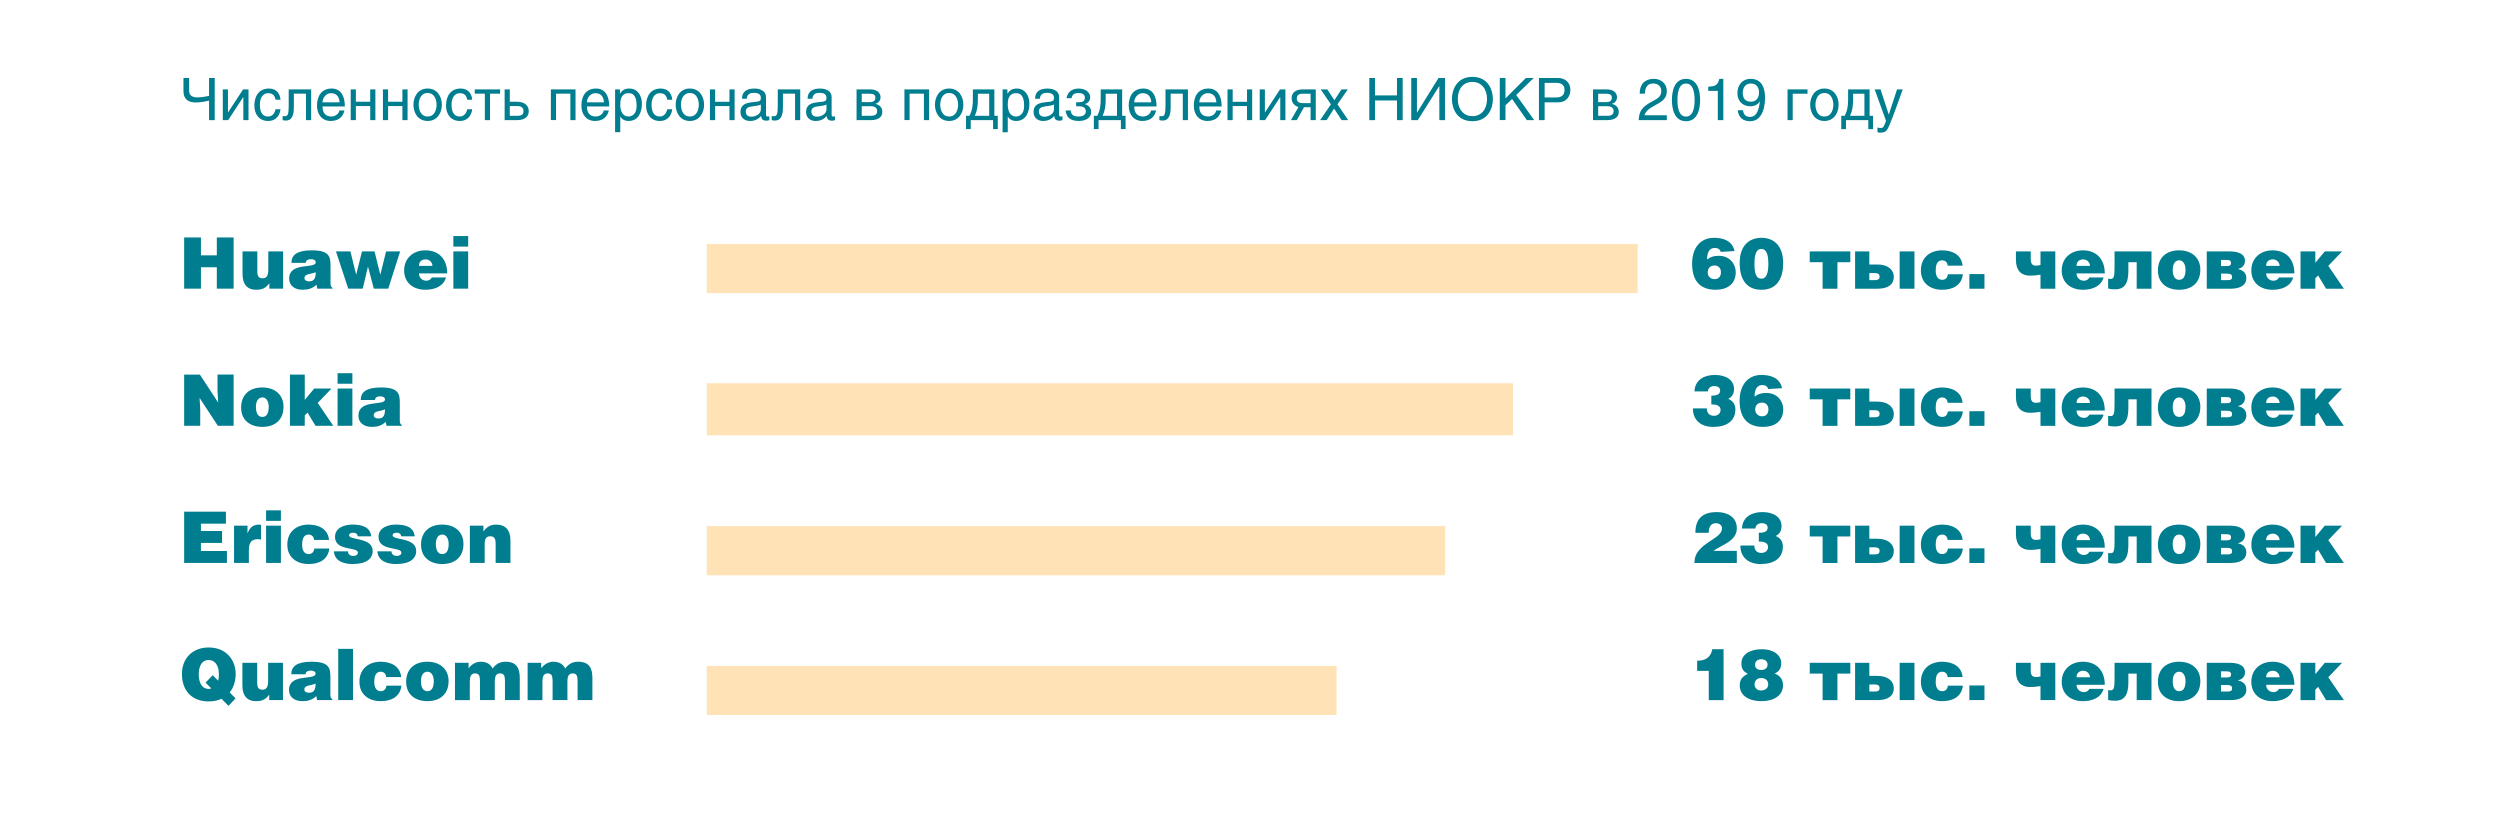
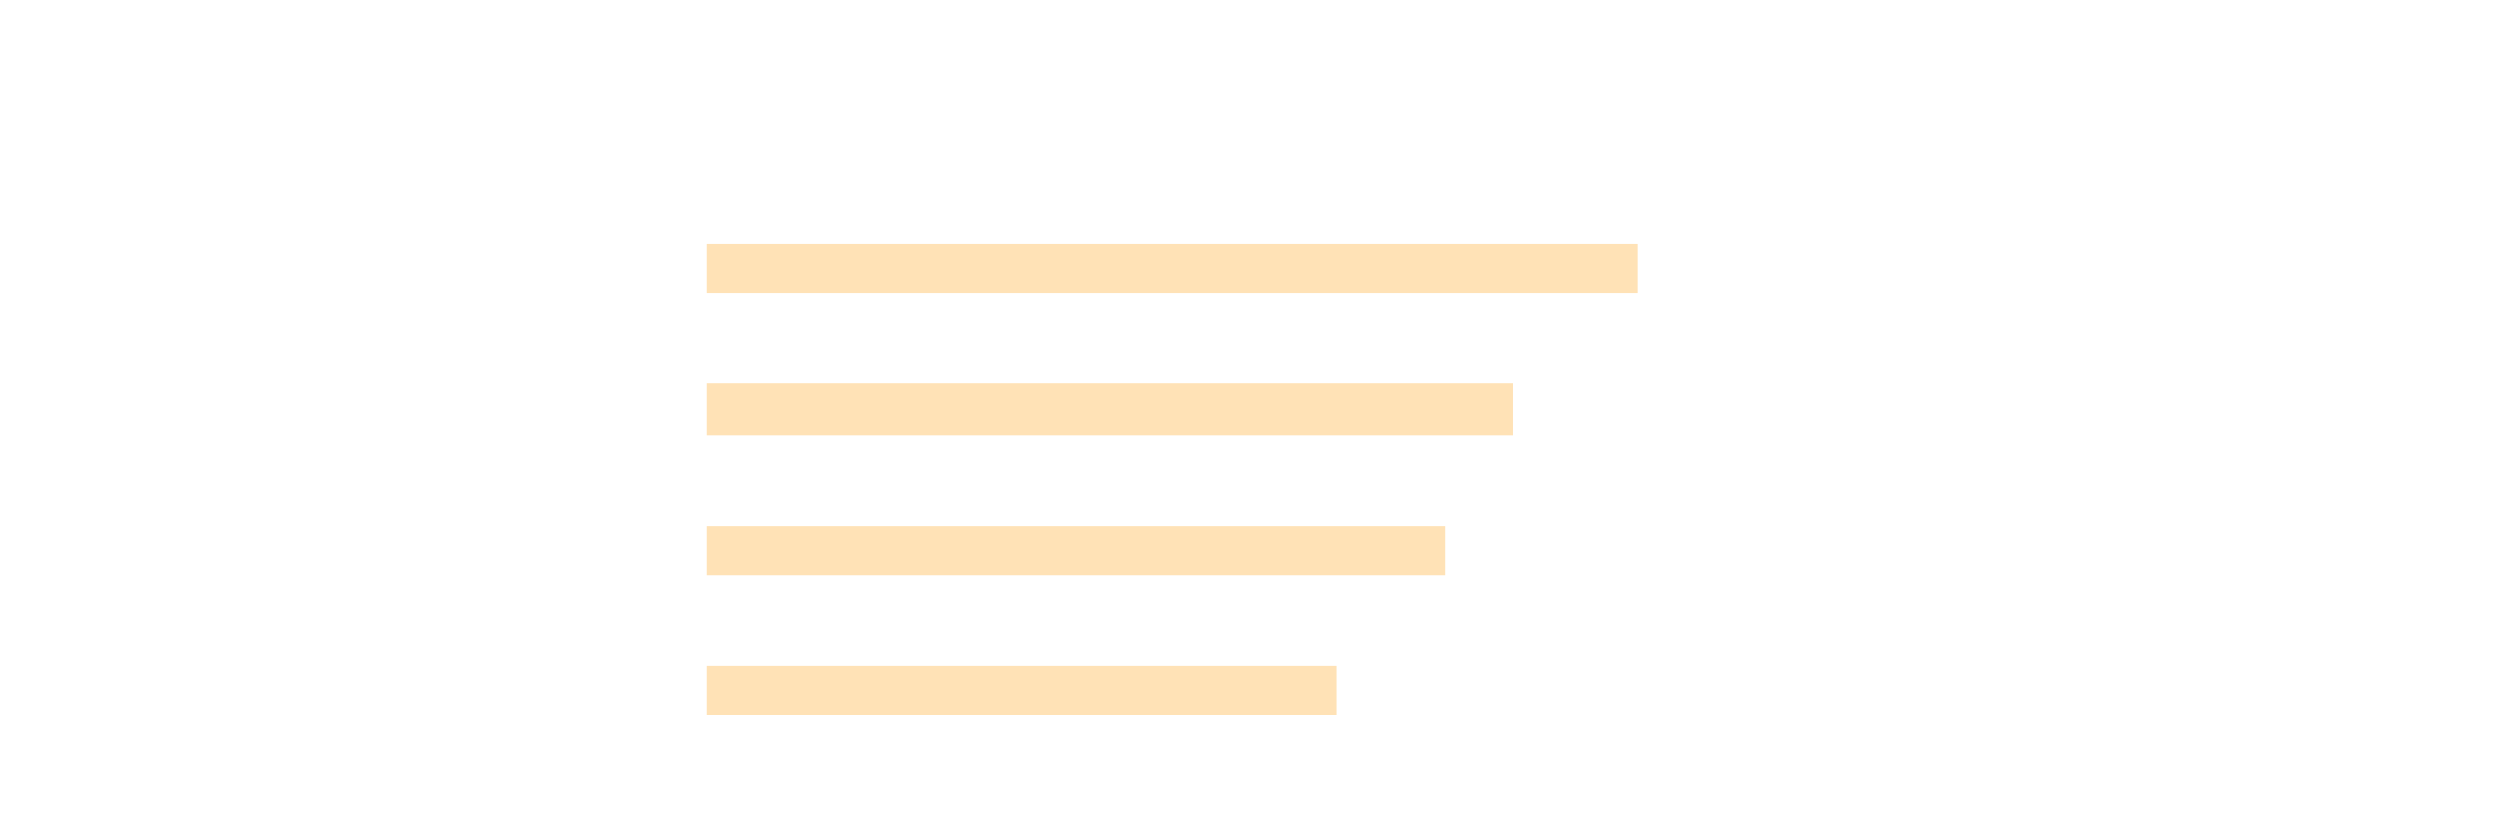
<svg xmlns="http://www.w3.org/2000/svg" viewBox="0 0 948 318">
  <path d="M621 111.136H268V92.5h353v18.636zM548.026 199.5H268v18.636h280.026V199.5zm-41.201 53H268v18.636h238.825V252.5zm66.9-107.197H268v19.777h305.725v-19.777z" fill="#ffe2b6" />
-   <path d="M71.723 29.567v4.929c0 1.87 1.452 2.442 3.125 2.442 1.584 0 3.058-.33 4.422-.572v-6.799h2.156v15.975H79.27v-7.393c-1.364.329-3.168.703-5.083.703-2.398 0-4.621-.924-4.621-4.312v-4.973h2.157zM86.44 42.615h.044l5.699-8.713h2.046v11.64h-1.958v-8.713h-.044l-5.699 8.713h-2.046v-11.64h1.958v8.713zm18.041-4.796c-.242-1.562-1.1-2.486-2.75-2.486-2.42 0-3.19 2.31-3.19 4.378 0 2.003.484 4.467 3.168 4.467 1.32 0 2.442-.968 2.772-2.75h1.892c-.198 1.848-1.32 4.444-4.73 4.444-3.256 0-5.193-2.465-5.193-5.831 0-3.586 1.738-6.469 5.567-6.469 3.059 0 4.203 2.223 4.356 4.247h-1.892zm13.509-3.917v11.64h-1.958V35.53h-4.599v5.303c0 3.521-1.166 4.885-3.015 4.885-.528 0-.946-.088-1.254-.176v-1.519c.154.022.462.044.792.044 1.1 0 1.518-.483 1.518-3.895v-6.271h8.516zm12.627 7.988c-.44 1.804-1.65 3.982-5.237 3.982-3.256 0-5.171-2.465-5.171-5.831 0-3.63 1.716-6.469 5.567-6.469 3.345 0 4.995 2.685 4.995 6.799H122.3c0 2.398 1.122 3.807 3.367 3.807 1.826 0 2.992-1.43 2.992-2.288h1.958zm-1.848-3.081c-.11-1.804-.88-3.476-3.279-3.476-1.782 0-3.19 1.672-3.19 3.476h6.469zm6.181-.22h5.435v-4.687h1.958v11.64h-1.958v-5.325h-5.435v5.325h-1.958v-11.64h1.958v4.687zm12.21 0h5.435v-4.687h1.958v11.64h-1.958v-5.325h-5.435v5.325h-1.958v-11.64h1.958v4.687zm15.004-5.017c3.718 0 5.391 3.146 5.391 6.139s-1.672 6.161-5.391 6.161c-3.719 0-5.391-3.169-5.391-6.161s1.672-6.139 5.391-6.139zm0 10.606c2.794 0 3.388-2.904 3.388-4.467 0-1.562-.594-4.444-3.388-4.444s-3.389 2.883-3.389 4.444c0 1.562.595 4.467 3.389 4.467zm15.004-6.359c-.242-1.562-1.1-2.486-2.75-2.486-2.42 0-3.19 2.31-3.19 4.378 0 2.003.484 4.467 3.168 4.467 1.32 0 2.442-.968 2.772-2.75h1.892c-.198 1.848-1.32 4.444-4.73 4.444-3.256 0-5.193-2.465-5.193-5.831 0-3.586 1.738-6.469 5.567-6.469 3.059 0 4.203 2.223 4.356 4.247h-1.892zm12.474-3.917v1.628h-3.829v10.012h-1.958V35.53h-3.829v-1.628h9.616zm3.673 4.687h2.772c2.971 0 4.423 1.54 4.423 3.587 0 1.804-1.232 3.366-4.378 3.366h-4.775v-11.64h1.958v4.687zm0 5.325h2.794c1.782 0 2.398-.551 2.398-1.849 0-1.21-.814-1.849-2.398-1.849h-2.794v3.698zm24.927-10.012v11.64h-1.958V35.53h-5.435v10.012h-1.958v-11.64h9.351zm12.628 7.988c-.439 1.804-1.649 3.982-5.236 3.982-3.256 0-5.171-2.465-5.171-5.831 0-3.63 1.716-6.469 5.567-6.469 3.344 0 4.995 2.685 4.995 6.799h-8.471c0 2.398 1.122 3.807 3.367 3.807 1.826 0 2.992-1.43 2.992-2.288h1.957zm-1.848-3.081c-.11-1.804-.88-3.476-3.279-3.476-1.782 0-3.19 1.672-3.19 3.476h6.469zm4.223-4.907h1.826v1.65c.638-.946 1.496-1.98 3.521-1.98 3.08 0 4.818 2.509 4.818 5.809 0 2.772-1.101 6.491-5.061 6.491-1.562 0-2.597-.748-3.146-1.694v5.963h-1.958V33.902zm1.958 5.787c0 2.53.99 4.488 3.124 4.488 1.232 0 3.081-.836 3.081-3.938 0-1.914-.198-4.906-3.015-4.906-3.036 0-3.19 2.838-3.19 4.356zm17.82-1.87c-.242-1.562-1.101-2.486-2.75-2.486-2.421 0-3.19 2.31-3.19 4.378 0 2.003.483 4.467 3.168 4.467 1.32 0 2.442-.968 2.772-2.75h1.893c-.198 1.848-1.32 4.444-4.731 4.444-3.256 0-5.192-2.465-5.192-5.831 0-3.586 1.738-6.469 5.567-6.469 3.058 0 4.202 2.223 4.356 4.247h-1.893zm8.579-4.247c3.719 0 5.391 3.146 5.391 6.139s-1.672 6.161-5.391 6.161-5.391-3.169-5.391-6.161 1.672-6.139 5.391-6.139zm0 10.606c2.795 0 3.389-2.904 3.389-4.467 0-1.562-.594-4.444-3.389-4.444-2.794 0-3.389 2.883-3.389 4.444 0 1.562.595 4.467 3.389 4.467zm9.57-5.589h5.435v-4.687h1.958v11.64h-1.958v-5.325h-5.435v5.325h-1.958v-11.64h1.958v4.687zm10.186-1.145c0-2.794 1.914-3.872 4.797-3.872.924 0 4.312.264 4.312 3.257v6.645c0 .484.242.727.638.727.177 0 .418-.044.639-.089v1.431c-.33.088-.616.22-1.057.22-1.738 0-1.98-.901-2.068-1.782-.77.814-1.937 1.893-4.202 1.893-2.135 0-3.631-1.342-3.631-3.366 0-1.387.353-3.433 4.444-3.741 3.059-.241 3.279-.483 3.279-1.694 0-1.275-.858-1.87-2.707-1.87-2.222 0-2.53 1.364-2.64 2.244h-1.804zm7.151 2.158c-.309.241-.793.418-3.213.726-.968.132-2.509.396-2.509 1.87 0 1.276.683 2.047 2.135 2.047 1.826 0 3.587-1.167 3.587-2.729v-1.914zm14.938-5.7v11.64h-1.958V35.53h-4.599v5.303c0 3.521-1.166 4.885-3.015 4.885-.528 0-.946-.088-1.254-.176v-1.519c.154.022.462.044.792.044 1.101 0 1.519-.483 1.519-3.895v-6.271h8.515zm2.793 3.542c0-2.794 1.914-3.872 4.797-3.872.924 0 4.312.264 4.312 3.257v6.645c0 .484.242.727.638.727.177 0 .418-.044.639-.089v1.431c-.33.088-.616.22-1.057.22-1.738 0-1.98-.901-2.068-1.782-.77.814-1.936 1.893-4.202 1.893-2.135 0-3.631-1.342-3.631-3.366 0-1.387.353-3.433 4.444-3.741 3.059-.241 3.279-.483 3.279-1.694 0-1.275-.858-1.87-2.707-1.87-2.222 0-2.53 1.364-2.641 2.244h-1.803zm7.151 2.158c-.309.241-.793.418-3.213.726-.968.132-2.509.396-2.509 1.87 0 1.276.683 2.047 2.135 2.047 1.826 0 3.587-1.167 3.587-2.729v-1.914zm11.416-5.7h5.28c2.574 0 3.807 1.364 3.807 2.971 0 1.386-.946 2.222-1.958 2.508 1.231.286 2.64 1.078 2.64 3.081 0 1.848-1.496 3.08-4.269 3.08h-5.5v-11.64zm1.958 4.819h2.838c1.694 0 2.333-.483 2.333-1.76 0-.925-.572-1.431-2.289-1.431h-2.882v3.191zm0 5.193h3.498c1.519 0 2.354-.507 2.354-1.805 0-1.254-.968-1.849-2.553-1.849h-3.3v3.654zm25.543-10.012v11.64h-1.958V35.53h-5.435v10.012h-1.958v-11.64h9.351zm7.611-.33c3.719 0 5.391 3.146 5.391 6.139s-1.672 6.161-5.391 6.161c-3.718 0-5.391-3.169-5.391-6.161s1.674-6.139 5.391-6.139zm0 10.606c2.795 0 3.389-2.904 3.389-4.467 0-1.562-.594-4.444-3.389-4.444-2.794 0-3.389 2.883-3.389 4.444.001 1.562.595 4.467 3.389 4.467zm17.139-10.276v10.012h1.298v5.038h-1.782v-3.41h-8.472v3.41h-1.782v-5.038h1.299c1.078-2.024 1.298-4.049 1.298-6.228v-3.784h8.141zm-1.959 1.628h-4.29v2.112c0 2.486-.265 4.356-1.166 6.271h5.456V35.53zm5.082-1.628h1.826v1.65c.638-.946 1.496-1.98 3.521-1.98 3.08 0 4.818 2.509 4.818 5.809 0 2.772-1.101 6.491-5.061 6.491-1.562 0-2.597-.748-3.146-1.694v5.963h-1.958V33.902zm1.958 5.787c0 2.53.99 4.488 3.124 4.488 1.232 0 3.081-.836 3.081-3.938 0-1.914-.198-4.906-3.015-4.906-3.036 0-3.19 2.838-3.19 4.356zm10.361-2.245c0-2.794 1.914-3.872 4.797-3.872.924 0 4.312.264 4.312 3.257v6.645c0 .484.242.727.638.727.177 0 .418-.044.639-.089v1.431c-.33.088-.616.22-1.057.22-1.738 0-1.98-.901-2.068-1.782-.77.814-1.937 1.893-4.202 1.893-2.135 0-3.631-1.342-3.631-3.366 0-1.387.353-3.433 4.444-3.741 3.059-.241 3.279-.483 3.279-1.694 0-1.275-.858-1.87-2.707-1.87-2.222 0-2.53 1.364-2.64 2.244H392.5zm7.152 2.158c-.309.241-.793.418-3.213.726-.968.132-2.509.396-2.509 1.87 0 1.276.683 2.047 2.135 2.047 1.826 0 3.587-1.167 3.587-2.729v-1.914zm4.794-2.377c.177-1.496 1.299-3.652 4.555-3.652 2.641 0 4.401 1.475 4.401 3.322 0 1.519-1.057 2.311-2.024 2.574 1.034.353 2.398 1.078 2.398 3.037 0 2.156-2.091 3.366-4.643 3.366-3.851 0-4.819-1.914-5.039-3.982h1.914c.176 1.628 1.013 2.288 3.036 2.288 1.431 0 2.707-.572 2.707-1.937s-1.078-1.936-2.509-1.936h-1.166v-1.541h1.057c1.693 0 2.244-.638 2.244-1.804 0-1.276-1.276-1.694-2.377-1.694-1.65 0-2.42.616-2.684 1.958h-1.87zm21.078-3.323v10.012h1.298v5.038h-1.782v-3.41h-8.472v3.41h-1.782v-5.038h1.299c1.078-2.024 1.298-4.049 1.298-6.228v-3.784h8.141zm-1.959 1.628h-4.29v2.112c0 2.486-.265 4.356-1.166 6.271h5.456V35.53zm14.85 6.36c-.439 1.804-1.649 3.982-5.236 3.982-3.257 0-5.171-2.465-5.171-5.831 0-3.63 1.717-6.469 5.567-6.469 3.344 0 4.994 2.685 4.994 6.799h-8.471c0 2.398 1.122 3.807 3.366 3.807 1.826 0 2.992-1.43 2.992-2.288h1.959zm-1.848-3.081c-.11-1.804-.88-3.476-3.278-3.476-1.782 0-3.19 1.672-3.19 3.476h6.468zm13.904-4.907v11.64h-1.958V35.53h-4.599v5.303c0 3.521-1.166 4.885-3.015 4.885-.528 0-.946-.088-1.254-.176v-1.519c.154.022.462.044.792.044 1.101 0 1.519-.483 1.519-3.895v-6.271h8.515zm12.627 7.988c-.439 1.804-1.649 3.982-5.236 3.982-3.257 0-5.171-2.465-5.171-5.831 0-3.63 1.717-6.469 5.567-6.469 3.344 0 4.994 2.685 4.994 6.799h-8.471c0 2.398 1.122 3.807 3.366 3.807 1.826 0 2.992-1.43 2.992-2.288h1.959zm-1.848-3.081c-.11-1.804-.88-3.476-3.278-3.476-1.782 0-3.19 1.672-3.19 3.476h6.468zm6.182-.22h5.435v-4.687h1.958v11.64h-1.958v-5.325h-5.435v5.325h-1.958v-11.64h1.958v4.687zm12.21 4.026h.044l5.698-8.713h2.047v11.64h-1.958v-8.713h-.044l-5.699 8.713h-2.046v-11.64h1.958v8.713zm19.295 2.927h-1.958v-4.906h-2.486l-2.75 4.906h-2.223l2.883-4.973c-1.079-.22-2.619-1.298-2.619-3.278 0-2.2 1.585-3.389 4.203-3.389h4.95v11.64zm-1.958-10.012h-3.059c-1.43 0-2.178.616-2.178 1.782 0 1.211.748 1.782 2.178 1.782h3.059V35.53zm14.255 10.012h-2.486l-2.882-4.379-2.795 4.379h-2.464l4.07-5.984-3.872-5.655h2.508l2.685 4.093 2.685-4.093h2.398l-3.917 5.655 4.07 5.984zm10.163-9.373h8.34v-6.602h2.156v15.975h-2.156v-7.459h-8.34v7.459h-2.156V29.567h2.156v6.602zm15.906 6.469h.089l8.097-13.07h2.464v15.975h-2.156V32.648h-.044l-8.119 12.894h-2.486V29.567h2.156v13.071zm21.033 3.322c-5.963 0-7.767-4.95-7.767-8.405 0-3.454 1.804-8.405 7.767-8.405s7.768 4.951 7.768 8.405c0 3.455-1.805 8.405-7.768 8.405zm0-14.897c-3.476 0-5.544 2.685-5.544 6.447s2.068 6.535 5.544 6.535c3.477 0 5.545-2.729 5.545-6.491s-2.069-6.491-5.545-6.491zm12.539 6.249l7.745-7.745h2.971l-6.645 6.447 6.82 9.527h-2.794l-5.589-8.009-2.509 2.398v5.61h-2.156V29.567h2.156v7.745zm14.85 8.23h-2.156V29.567h7.195c2.948 0 4.73 1.915 4.73 4.489 0 2.222-1.276 4.752-4.73 4.752h-5.039v6.734zm0-8.581h4.291c1.937 0 3.257-.727 3.257-2.883 0-2.002-1.387-2.662-3.169-2.662h-4.379v5.545zm18.348-3.059h5.28c2.574 0 3.807 1.364 3.807 2.971 0 1.386-.946 2.222-1.958 2.508 1.231.286 2.64 1.078 2.64 3.081 0 1.848-1.496 3.08-4.269 3.08h-5.5v-11.64zm1.958 4.819h2.838c1.694 0 2.333-.483 2.333-1.76 0-.925-.572-1.431-2.289-1.431h-2.882v3.191zm0 5.193h3.498c1.519 0 2.354-.507 2.354-1.805 0-1.254-.968-1.849-2.553-1.849h-3.3v3.654zm15.751-8.405c0-5.083 3.696-5.611 5.391-5.611 2.706 0 4.885 1.761 4.885 4.687 0 2.795-1.672 3.873-5.501 5.941-2.112 1.144-2.882 2.552-2.971 3.168h8.472v1.849h-10.672c.198-3.278 1.078-4.995 5.259-7.151 2.024-1.034 3.323-1.87 3.323-3.895 0-1.254-.793-2.838-3.081-2.838-2.948 0-3.08 2.772-3.146 3.851h-1.959zm17.557 10.451c-4.488 0-5.347-4.797-5.347-8.031s.858-8.031 5.347-8.031c4.489 0 5.347 4.797 5.347 8.031s-.858 8.031-5.347 8.031zm0-14.302c-2.244 0-3.256 2.354-3.256 6.271s1.012 6.271 3.256 6.271 3.257-2.354 3.257-6.271c0-3.916-1.013-6.271-3.257-6.271zm14.146 13.884h-2.09v-11.09h-3.631V32.89c2.53-.177 3.564-.419 4.203-2.993h1.518v15.645zm5.345-10.275c0-2.839 1.716-5.369 5.017-5.369 4.973 0 5.457 4.73 5.457 7.262 0 1.649-.286 8.801-5.655 8.801-3.675 0-4.643-2.685-4.643-4.181h1.958c.11 1.562 1.034 2.553 2.641 2.553 2.135 0 3.257-1.805 3.74-5.854l-.044-.044c-.571 1.211-2.134 1.871-3.564 1.871-2.883 0-4.907-1.937-4.907-5.039zm8.185-.264c0-1.783-.901-3.345-3.146-3.345-1.826 0-3.014 1.43-3.014 3.521 0 2.992 1.848 3.366 3.168 3.366 1.012 0 2.992-.462 2.992-3.542zm18.392-1.101v1.628h-5.61v10.012h-1.958v-11.64h7.568zm6.402-.33c3.719 0 5.391 3.146 5.391 6.139s-1.672 6.161-5.391 6.161c-3.718 0-5.391-3.169-5.391-6.161s1.673-6.139 5.391-6.139zm0 10.606c2.795 0 3.389-2.904 3.389-4.467 0-1.562-.594-4.444-3.389-4.444-2.794 0-3.389 2.883-3.389 4.444 0 1.562.595 4.467 3.389 4.467zm17.138-10.276v10.012h1.298v5.038h-1.782v-3.41h-8.472v3.41h-1.782v-5.038h1.299c1.078-2.024 1.298-4.049 1.298-6.228v-3.784h8.141zm-1.959 1.628h-4.29v2.112c0 2.486-.265 4.356-1.166 6.271h5.456V35.53zm6.116-1.628l3.102 9.483h.044l3.103-9.483h2.156c-1.363 3.807-3.521 10.012-5.126 13.752-.858 2.002-1.364 2.641-3.608 2.641-.286 0-.528-.088-.837-.177v-1.782c.242.089.66.198 1.188.198.99 0 1.122-.286 2.068-2.685l-4.312-11.947h2.222zM76.198 96.812h6.02v-6.775h6.37v19.435h-6.37v-8.125h-6.02v8.125h-6.37V90.036h6.37v6.776zm21.384-1.486v7.64c0 1.943.675 2.563 2.024 2.563 1.62 0 2.132-1.214 2.132-3.4v-6.803h5.615v14.145h-5.209v-2.078c-1.404 1.943-2.78 2.483-5.102 2.483-3.077 0-5.075-1.89-5.075-5.938v-8.611h5.615zm12.934 4.346c0-2.996 2.133-4.75 7.72-4.75 6.694 0 7.099 2.483 7.099 5.857v6.613c0 .81.027 1.215.756 1.809v.27h-5.804l-.27-1.512c-1.592 1.484-3.212 1.917-5.317 1.917-2.672 0-5.048-1.323-5.048-4.266 0-6.424 10.068-3.509 10.068-6.154 0-1.025-1.242-1.16-1.835-1.16-.783 0-1.835.162-1.97 1.376h-5.399zm4.94 5.831c0 .701.675 1.188 1.781 1.188 1.971 0 2.483-1.322 2.483-3.482-1.835.891-4.264.458-4.264 2.294zm17.415-10.177l2.159 8.746h.054l2.187-8.746h4.75l2.16 8.746h.054l2.187-8.746h5.318l-4.508 14.145h-5.479l-2.187-8.287h-.054l-1.97 8.287h-5.479l-4.67-14.145h5.478zm26 8.341c0 1.674 1.296 2.78 2.78 2.78.891 0 1.701-.404 2.105-1.241h5.372c-.972 3.509-4.535 4.67-7.828 4.67-4.535 0-8.044-2.592-8.044-7.343 0-4.643 3.482-7.611 8.017-7.611 5.237 0 8.314 3.428 8.314 8.745h-10.716zm5.101-2.861c0-1.295-1.161-2.456-2.483-2.456-1.674 0-2.619.944-2.619 2.456h5.102zm13.556-11.283v3.994h-5.615v-3.994h5.615zm0 19.948h-5.615V95.326h5.615v14.145zM75.793 142.036l6.937 10.608-.243-4.428v-6.181h6.1v19.435h-5.965l-6.937-10.581.243 4.427v6.154h-6.1v-19.435h5.965zm23.651 4.886c4.994 0 8.071 2.942 8.071 7.342 0 5.183-3.509 7.612-8.043 7.612-4.535 0-8.044-2.483-8.044-7.315 0-4.914 3.239-7.639 8.016-7.639zm-2.402 7.342c0 2.672.999 3.833 2.43 3.833 1.511 0 2.429-1.161 2.429-3.833 0-2.078-.945-3.563-2.375-3.563-1.917-.001-2.484 1.97-2.484 3.563zm18.521-2.618l3.59-4.319h6.56l-5.237 5.479 5.912 8.665h-6.749l-3.023-5.021-1.053 1.053v3.968h-5.615v-19.435h5.615v9.61zm18.063-10.123v3.994h-5.615v-3.994h5.615zm0 19.948h-5.615v-14.145h5.615v14.145zm3.16-9.799c0-2.996 2.133-4.75 7.72-4.75 6.694 0 7.099 2.483 7.099 5.857v6.613c0 .81.027 1.215.756 1.809v.27h-5.804l-.27-1.512c-1.592 1.484-3.212 1.917-5.317 1.917-2.672 0-5.048-1.323-5.048-4.266 0-6.424 10.068-3.509 10.068-6.154 0-1.025-1.242-1.16-1.835-1.16-.783 0-1.835.162-1.97 1.376h-5.399zm4.94 5.831c0 .701.675 1.188 1.781 1.188 1.971 0 2.483-1.322 2.483-3.482-1.835.891-4.264.458-4.264 2.294zm-56.054 36.533v4.534h-9.475v2.78h8.017v4.535h-8.017v3.05h9.853v4.535H69.828v-19.435h15.844zm8.184 8.152h.054c.783-2.213 2.16-3.266 4.346-3.266.243 0 .486.054.729.081v5.614c-.378-.054-.783-.162-1.161-.162-2.294 0-3.455 1.08-3.455 4.13v4.886h-5.615v-14.145h5.102v2.862zm12.663-8.665v3.994h-5.615v-3.994h5.615zm0 19.948h-5.615v-14.145h5.615v14.145zm12.553-8.746c0-1.106-.81-2.024-2.051-2.024-2.105 0-2.457 2.187-2.457 3.86 0 2.133.81 3.536 2.457 3.536 1.458 0 2.024-.999 2.187-2.105h5.668c-.486 4.292-3.941 5.885-7.855 5.885-4.562 0-8.071-2.564-8.071-7.343 0-4.831 3.401-7.611 8.071-7.611 3.779 0 7.342 1.619 7.747 5.803h-5.696zm12.881 4.346c0 1.133.918 1.728 1.971 1.728.863 0 1.781-.271 1.781-1.27 0-2.267-8.665-.458-8.665-5.938 0-3.617 3.752-4.67 6.694-4.67 3.077 0 6.694.701 7.018 4.453h-5.102c-.081-.891-.783-1.376-1.674-1.376-.972 0-1.593.297-1.593.998 0 1.971 8.935.648 8.935 5.938 0 2.942-2.43 4.94-7.612 4.94-3.239 0-6.802-.999-7.099-4.805h5.346zm16.496 0c0 1.133.918 1.728 1.97 1.728.864 0 1.782-.271 1.782-1.27 0-2.267-8.665-.458-8.665-5.938 0-3.617 3.752-4.67 6.694-4.67 3.077 0 6.694.701 7.018 4.453h-5.102c-.081-.891-.783-1.376-1.673-1.376-.972 0-1.593.297-1.593.998 0 1.971 8.935.648 8.935 5.938 0 2.942-2.43 4.94-7.612 4.94-3.239 0-6.802-.999-7.099-4.805h5.345zm19.223-10.149c4.994 0 8.071 2.942 8.071 7.342 0 5.183-3.509 7.612-8.043 7.612-4.535 0-8.044-2.483-8.044-7.315 0-4.914 3.239-7.639 8.016-7.639zm-2.402 7.342c0 2.672.999 3.833 2.43 3.833 1.511 0 2.429-1.161 2.429-3.833 0-2.078-.945-3.563-2.375-3.563-1.917-.001-2.484 1.97-2.484 3.563zm18.036-4.724c1.269-1.701 2.645-2.618 4.778-2.618 3.725 0 5.479 2.187 5.479 6.073v8.476h-5.615v-7.477c0-1.404-.378-2.646-1.97-2.646-1.728 0-2.187 1.106-2.187 2.915v7.207h-5.615v-14.145h5.129v2.215zm-96.662 66.117l-2.646-2.673c-.972.433-2.564.999-4.832.999-6.181 0-10.176-3.859-10.176-10.392 0-6.101 4.13-10.068 10.176-10.068 6.37 0 10.203 4.48 10.203 10.122 0 2.375-.702 4.993-2.267 6.937l2.213 2.241-2.671 2.834zm-5.993-11.634l2.079 2.105c.189-.675.27-1.404.27-2.483 0-3.32-1.485-5.372-3.887-5.372-2.888 0-3.752 2.916-3.752 5.372 0 2.483.756 5.587 3.806 5.587.351 0 .675-.08.972-.188l-2.187-2.187 2.699-2.834zm16.877-4.697v7.64c0 1.943.675 2.563 2.024 2.563 1.62 0 2.132-1.214 2.132-3.4v-6.803h5.615v14.145h-5.21v-2.078c-1.403 1.943-2.78 2.483-5.102 2.483-3.077 0-5.075-1.89-5.075-5.938v-8.611h5.616zm12.934 4.346c0-2.996 2.133-4.75 7.72-4.75 6.694 0 7.099 2.483 7.099 5.857v6.613c0 .81.027 1.215.756 1.809v.27h-5.804l-.27-1.512c-1.592 1.484-3.212 1.917-5.317 1.917-2.672 0-5.048-1.323-5.048-4.266 0-6.424 10.068-3.509 10.068-6.154 0-1.025-1.242-1.16-1.835-1.16-.783 0-1.835.162-1.97 1.376h-5.399zm4.94 5.831c0 .701.675 1.188 1.781 1.188 1.971 0 2.483-1.322 2.483-3.482-1.835.891-4.264.458-4.264 2.294zm18.467 3.968h-5.615v-19.435h5.615v19.435zm12.554-8.746c0-1.106-.81-2.024-2.051-2.024-2.105 0-2.457 2.187-2.457 3.86 0 2.133.81 3.536 2.457 3.536 1.458 0 2.024-.999 2.187-2.105h5.668c-.486 4.292-3.941 5.885-7.855 5.885-4.562 0-8.071-2.564-8.071-7.343 0-4.831 3.401-7.611 8.071-7.611 3.779 0 7.342 1.619 7.747 5.803h-5.696zm15.606-5.803c4.994 0 8.071 2.942 8.071 7.342 0 5.183-3.509 7.612-8.043 7.612-4.535 0-8.044-2.483-8.044-7.315 0-4.914 3.239-7.639 8.016-7.639zm-2.402 7.342c0 2.672.999 3.833 2.43 3.833 1.511 0 2.429-1.161 2.429-3.833 0-2.078-.945-3.563-2.375-3.563-1.917-.001-2.484 1.97-2.484 3.563zm18.062-4.832c.702-1.079 2.457-2.51 4.481-2.51 2.537 0 3.941 1.079 4.616 2.591 1.215-1.7 2.807-2.591 4.886-2.591 4.13 0 5.425 2.321 5.425 6.181v8.368h-5.614v-7.207c0-2.078-.405-2.915-1.89-2.915-1.646 0-1.97 1.431-1.97 3.131v6.991h-5.615v-7.207c0-2.078-.405-2.915-1.89-2.915-1.646 0-1.97 1.431-1.97 3.131v6.991h-5.615v-14.145h5.156v2.106zm27.54 0c.702-1.079 2.457-2.51 4.481-2.51 2.537 0 3.941 1.079 4.616 2.591 1.215-1.7 2.807-2.591 4.886-2.591 4.13 0 5.425 2.321 5.425 6.181v8.368h-5.614v-7.207c0-2.078-.405-2.915-1.89-2.915-1.646 0-1.97 1.431-1.97 3.131v6.991h-5.615v-7.207c0-2.078-.405-2.915-1.889-2.915-1.647 0-1.971 1.431-1.971 3.131v6.991h-5.615v-14.145h5.156v2.106zm447.27-157.916c-.297-1.053-1.16-1.512-2.268-1.512-2.078 0-2.915 1.835-2.915 4.373 1.512-1.053 2.646-1.377 4.454-1.377 4.427 0 6.424 3.428 6.424 6.154 0 4.643-3.32 6.722-7.611 6.722-5.534 0-8.935-2.997-8.935-9.907 0-5.857 3.022-9.798 8.313-9.798 3.562 0 6.964 1.161 7.773 5.021l-5.235.324zm-4.939 7.881c0 1.377 1.188 2.456 2.537 2.456 1.646 0 2.483-1.025 2.483-2.646 0-1.511-.972-2.537-2.375-2.537-1.917.001-2.645 1.243-2.645 2.727zm20.383-13.226c4.939 0 8.233 3.266 8.233 9.582 0 5.426-2.079 10.123-8.233 10.123s-8.26-4.644-8.26-10.096c.001-6.991 3.915-9.609 8.26-9.609zm2.619 9.879c0-1.997-.188-5.668-2.672-5.668-2.537 0-2.592 3.914-2.592 5.723 0 3.319.514 5.561 2.646 5.561 1.997-.001 2.618-2.431 2.618-5.616zm31.076-4.724v4.104h-4.886v10.041h-5.615V99.43h-4.886v-4.104h15.387zm7.211 4.967h3.131c4.13 0 6.154 2.214 6.154 4.616 0 2.888-2.024 4.562-6.181 4.562h-8.503V95.326h5.398v4.967zm0 5.938h1.781c1.35 0 2.105-.216 2.105-1.322 0-1.08-.729-1.377-2.105-1.377h-1.781v2.699zm17.113 3.24h-5.614V95.326h5.614v14.145zm12.558-8.746c0-1.106-.81-2.024-2.051-2.024-2.105 0-2.457 2.187-2.457 3.86 0 2.133.811 3.536 2.457 3.536 1.457 0 2.024-.999 2.187-2.105h5.668c-.485 4.292-3.94 5.885-7.854 5.885-4.562 0-8.071-2.564-8.071-7.343 0-4.831 3.401-7.611 8.071-7.611 3.778 0 7.342 1.619 7.747 5.803h-5.697zm8.264 3.185h5.723v5.561h-5.723v-5.561zm23.273-8.584v2.861c0 1.943.675 2.537 2.024 2.537.621 0 1.079-.08 1.674-.242v-5.156h5.614v14.145h-5.614v-5.317c-1.161.188-2.214.351-4.104.351-3.077 0-5.21-1.862-5.21-5.911v-3.267h5.616zm17.36 8.341c0 1.674 1.296 2.78 2.78 2.78.892 0 1.701-.404 2.105-1.241h5.372c-.972 3.509-4.535 4.67-7.828 4.67-4.535 0-8.044-2.592-8.044-7.343 0-4.643 3.482-7.611 8.017-7.611 5.237 0 8.314 3.428 8.314 8.745h-10.716zm5.102-2.861c0-1.295-1.16-2.456-2.482-2.456-1.674 0-2.619.944-2.619 2.456h5.101zm23.326-5.48v14.145h-5.614V99.43h-3.158v3.509c0 4.913-1.835 6.775-4.912 6.775-1.08 0-1.943-.055-2.754-.324v-3.725c.405.081.648.107.999.107 1.188 0 1.431-.998 1.431-4.427v-6.02h14.008zm10.451-.404c4.993 0 8.07 2.942 8.07 7.342 0 5.183-3.509 7.612-8.044 7.612-4.534 0-8.044-2.483-8.044-7.315 0-4.914 3.24-7.639 8.018-7.639zm-2.402 7.342c0 2.672.998 3.833 2.429 3.833 1.512 0 2.43-1.161 2.43-3.833 0-2.078-.944-3.563-2.375-3.563-1.918-.001-2.484 1.97-2.484 3.563zm12.907-6.938h8.584c3.536 0 5.911 1.026 5.911 3.617 0 1.836-1.403 2.834-2.753 3.023 1.431.351 3.266 1.08 3.266 3.482 0 2.888-2.645 4.021-5.884 4.021h-9.124V95.326zm5.398 5.561h2.105c1.242 0 1.701-.297 1.701-1.079 0-.945-.486-1.242-1.701-1.242h-2.105v2.321zm0 5.344h2.105c1.35 0 2.105-.135 2.105-1.188s-.729-1.296-2.105-1.296h-2.105v2.484zm17.118-2.564c0 1.674 1.295 2.78 2.78 2.78.891 0 1.7-.404 2.105-1.241h5.371c-.972 3.509-4.535 4.67-7.828 4.67-4.534 0-8.044-2.592-8.044-7.343 0-4.643 3.482-7.611 8.018-7.611 5.236 0 8.313 3.428 8.313 8.745h-10.715zm5.102-2.861c0-1.295-1.161-2.456-2.483-2.456-1.674 0-2.618.944-2.618 2.456h5.101zm13.555-1.16l3.591-4.319h6.559l-5.236 5.479 5.911 8.665h-6.748l-3.023-5.021-1.053 1.053v3.968h-5.614V95.326h5.614v4.32zm-230.739 55.211c0 1.755.945 2.808 2.699 2.808 1.646 0 2.511-1.107 2.511-2.214 0-1.916-2.159-2.105-3.509-2.105v-3.32c1.484 0 3.347-.161 3.347-1.943 0-1.241-1.106-1.7-2.214-1.7-1.322 0-2.294.675-2.456 2.024h-5.074c.188-4.373 3.725-6.235 7.692-6.235 4.508 0 7.315 2.078 7.315 5.317 0 1.728-.675 2.996-2.214 3.752 1.728.675 2.727 2.105 2.727 3.968 0 4.427-3.32 6.668-8.422 6.668-4.427 0-7.692-2.349-7.692-7.019h5.29zm23.273-7.341c-.297-1.053-1.16-1.512-2.268-1.512-2.078 0-2.915 1.835-2.915 4.373 1.512-1.053 2.646-1.377 4.454-1.377 4.427 0 6.424 3.428 6.424 6.154 0 4.643-3.32 6.722-7.611 6.722-5.534 0-8.935-2.997-8.935-9.907 0-5.857 3.022-9.798 8.313-9.798 3.562 0 6.964 1.161 7.773 5.021l-5.235.324zm-4.94 7.881c0 1.377 1.188 2.456 2.537 2.456 1.646 0 2.483-1.025 2.483-2.646 0-1.511-.972-2.537-2.375-2.537-1.916.001-2.645 1.243-2.645 2.727zm36.07-8.071v4.104h-4.886v10.041h-5.615V151.43h-4.886v-4.104h15.387zm7.211 4.967h3.131c4.13 0 6.154 2.214 6.154 4.616 0 2.888-2.024 4.562-6.181 4.562h-8.503v-14.145h5.398v4.967zm0 5.938h1.781c1.35 0 2.105-.216 2.105-1.322 0-1.08-.729-1.377-2.105-1.377h-1.781v2.699zm17.113 3.24h-5.614v-14.145h5.614v14.145zm12.558-8.746c0-1.106-.81-2.024-2.051-2.024-2.105 0-2.457 2.187-2.457 3.86 0 2.133.811 3.536 2.457 3.536 1.457 0 2.024-.999 2.187-2.105h5.668c-.485 4.292-3.94 5.885-7.854 5.885-4.562 0-8.071-2.564-8.071-7.343 0-4.831 3.401-7.611 8.071-7.611 3.778 0 7.342 1.619 7.747 5.803h-5.697zm8.264 3.185h5.723v5.561h-5.723v-5.561zm23.273-8.584v2.861c0 1.943.675 2.537 2.024 2.537.621 0 1.079-.08 1.674-.242v-5.156h5.614v14.145h-5.614v-5.317c-1.161.188-2.214.351-4.104.351-3.077 0-5.21-1.862-5.21-5.911v-3.267h5.616zm17.36 8.341c0 1.674 1.296 2.78 2.78 2.78.892 0 1.701-.404 2.105-1.241h5.372c-.972 3.509-4.535 4.67-7.828 4.67-4.535 0-8.044-2.592-8.044-7.343 0-4.643 3.482-7.611 8.017-7.611 5.237 0 8.314 3.428 8.314 8.745h-10.716zm5.102-2.861c0-1.295-1.16-2.456-2.482-2.456-1.674 0-2.619.944-2.619 2.456h5.101zm23.326-5.48v14.145h-5.614V151.43h-3.158v3.509c0 4.913-1.835 6.775-4.912 6.775-1.08 0-1.943-.055-2.754-.324v-3.725c.405.081.648.107.999.107 1.188 0 1.431-.998 1.431-4.427v-6.02h14.008zm10.451-.404c4.993 0 8.07 2.942 8.07 7.342 0 5.183-3.509 7.612-8.044 7.612-4.534 0-8.044-2.483-8.044-7.315 0-4.914 3.24-7.639 8.018-7.639zm-2.402 7.342c0 2.672.998 3.833 2.429 3.833 1.512 0 2.43-1.161 2.43-3.833 0-2.078-.944-3.563-2.375-3.563-1.918-.001-2.484 1.97-2.484 3.563zm12.907-6.938h8.584c3.536 0 5.911 1.026 5.911 3.617 0 1.836-1.403 2.834-2.753 3.023 1.431.351 3.266 1.08 3.266 3.482 0 2.888-2.645 4.021-5.884 4.021h-9.124v-14.143zm5.398 5.561h2.105c1.242 0 1.701-.297 1.701-1.079 0-.945-.486-1.242-1.701-1.242h-2.105v2.321zm0 5.344h2.105c1.35 0 2.105-.135 2.105-1.188s-.729-1.296-2.105-1.296h-2.105v2.484zm17.118-2.564c0 1.674 1.295 2.78 2.78 2.78.891 0 1.7-.404 2.105-1.241h5.371c-.972 3.509-4.535 4.67-7.828 4.67-4.534 0-8.044-2.592-8.044-7.343 0-4.643 3.482-7.611 8.018-7.611 5.236 0 8.313 3.428 8.313 8.745h-10.715zm5.102-2.861c0-1.295-1.161-2.456-2.483-2.456-1.674 0-2.618.944-2.618 2.456h5.101zm13.555-1.16l3.591-4.319h6.559l-5.236 5.479 5.911 8.665h-6.748l-3.023-5.021-1.053 1.053v3.968h-5.614v-14.145h5.614v4.32zm-235.435 61.825c0-2.294.756-3.833 2.267-5.398 3.186-3.32 8.18-4.616 8.18-7.774 0-1.214-1.161-1.916-2.295-1.916-2.159 0-2.753 1.809-2.753 3.644h-5.048c0-5.668 3.131-7.854 8.071-7.854 3.94 0 7.639 1.728 7.639 6.154 0 4.858-5.614 6.208-8.881 8.557h8.881v4.589h-16.061zm22.705-6.614c0 1.755.945 2.808 2.699 2.808 1.646 0 2.511-1.107 2.511-2.214 0-1.916-2.159-2.105-3.509-2.105v-3.32c1.484 0 3.347-.161 3.347-1.943 0-1.241-1.106-1.7-2.214-1.7-1.322 0-2.294.675-2.456 2.024h-5.074c.188-4.373 3.725-6.235 7.692-6.235 4.508 0 7.315 2.078 7.315 5.317 0 1.728-.675 2.996-2.214 3.752 1.728.675 2.727 2.105 2.727 3.968 0 4.427-3.32 6.668-8.422 6.668-4.427 0-7.692-2.349-7.692-7.019h5.29zm36.394-7.531v4.104h-4.886v10.041h-5.615V203.43h-4.886v-4.104h15.387zm7.211 4.967h3.131c4.13 0 6.154 2.214 6.154 4.616 0 2.888-2.024 4.562-6.181 4.562h-8.503v-14.145h5.398v4.967zm0 5.938h1.781c1.35 0 2.105-.216 2.105-1.322 0-1.08-.729-1.377-2.105-1.377h-1.781v2.699zm17.113 3.24h-5.614v-14.145h5.614v14.145zm12.558-8.746c0-1.106-.81-2.024-2.051-2.024-2.105 0-2.457 2.187-2.457 3.86 0 2.133.811 3.536 2.457 3.536 1.457 0 2.024-.999 2.187-2.105h5.668c-.485 4.292-3.94 5.885-7.854 5.885-4.562 0-8.071-2.564-8.071-7.343 0-4.831 3.401-7.611 8.071-7.611 3.778 0 7.342 1.619 7.747 5.803h-5.697zm8.264 3.185h5.723v5.561h-5.723v-5.561zm23.273-8.584v2.861c0 1.943.675 2.537 2.024 2.537.621 0 1.079-.08 1.674-.242v-5.156h5.614v14.145h-5.614v-5.317c-1.161.188-2.214.351-4.104.351-3.077 0-5.21-1.862-5.21-5.911v-3.267h5.616zm17.36 8.341c0 1.674 1.296 2.78 2.78 2.78.892 0 1.701-.404 2.105-1.241h5.372c-.972 3.509-4.535 4.67-7.828 4.67-4.535 0-8.044-2.592-8.044-7.343 0-4.643 3.482-7.611 8.017-7.611 5.237 0 8.314 3.428 8.314 8.745h-10.716zm5.102-2.861c0-1.295-1.16-2.456-2.482-2.456-1.674 0-2.619.944-2.619 2.456h5.101zm23.326-5.48v14.145h-5.614V203.43h-3.158v3.509c0 4.913-1.835 6.775-4.912 6.775-1.08 0-1.943-.055-2.754-.324v-3.725c.405.081.648.107.999.107 1.188 0 1.431-.998 1.431-4.427v-6.02h14.008zm10.451-.404c4.993 0 8.07 2.942 8.07 7.342 0 5.183-3.509 7.612-8.044 7.612-4.534 0-8.044-2.483-8.044-7.315 0-4.914 3.24-7.639 8.018-7.639zm-2.402 7.342c0 2.672.998 3.833 2.429 3.833 1.512 0 2.43-1.161 2.43-3.833 0-2.078-.944-3.563-2.375-3.563-1.918-.001-2.484 1.97-2.484 3.563zm12.907-6.938h8.584c3.536 0 5.911 1.026 5.911 3.617 0 1.836-1.403 2.834-2.753 3.023 1.431.351 3.266 1.08 3.266 3.482 0 2.888-2.645 4.021-5.884 4.021h-9.124v-14.143zm5.398 5.561h2.105c1.242 0 1.701-.297 1.701-1.079 0-.945-.486-1.242-1.701-1.242h-2.105v2.321zm0 5.344h2.105c1.35 0 2.105-.135 2.105-1.188s-.729-1.296-2.105-1.296h-2.105v2.484zm17.118-2.564c0 1.674 1.295 2.78 2.78 2.78.891 0 1.7-.404 2.105-1.241h5.371c-.972 3.509-4.535 4.67-7.828 4.67-4.534 0-8.044-2.592-8.044-7.343 0-4.643 3.482-7.611 8.018-7.611 5.236 0 8.313 3.428 8.313 8.745h-10.715zm5.102-2.861c0-1.295-1.161-2.456-2.483-2.456-1.674 0-2.618.944-2.618 2.456h5.101zm13.555-1.16l3.591-4.319h6.559l-5.236 5.479 5.911 8.665h-6.748l-3.023-5.021-1.053 1.053v3.968h-5.614v-14.145h5.614v4.32zm-224.395 61.825h-5.615v-11.094h-4.399v-3.833c2.915 0 5.129-1.08 5.749-4.373h4.266v19.3zm6.753-13.929c0-3.671 3.697-5.371 7.801-5.371 4.318 0 7.314 2.213 7.314 5.264 0 1.835-.729 3.239-2.51 3.94 2.024.783 3.185 2.214 3.185 4.454 0 3.833-3.4 6.047-8.179 6.047-4.453 0-8.232-1.863-8.232-6.047 0-2.268 1.16-3.401 3.077-4.318-1.484-.811-2.456-1.62-2.456-3.969zm10.176 8.018c0-1.539-1.053-2.457-2.537-2.457-1.565 0-2.646.811-2.646 2.483 0 1.161.999 2.241 2.349 2.241 1.862 0 2.834-1.026 2.834-2.267zm-.243-7.532c0-1.296-1.025-2.052-2.321-2.052-1.376 0-2.429.702-2.429 2.105 0 1.404 1.106 1.971 2.375 1.971s2.375-.674 2.375-2.024zm31.373-.702v4.104h-4.886v10.041h-5.615V255.43h-4.886v-4.104h15.387zm7.211 4.967h3.131c4.13 0 6.154 2.214 6.154 4.616 0 2.888-2.024 4.562-6.181 4.562h-8.503v-14.145h5.398v4.967zm0 5.938h1.781c1.35 0 2.105-.216 2.105-1.322 0-1.08-.729-1.377-2.105-1.377h-1.781v2.699zm17.113 3.24h-5.614v-14.145h5.614v14.145zm12.558-8.746c0-1.106-.81-2.024-2.051-2.024-2.105 0-2.457 2.187-2.457 3.86 0 2.133.811 3.536 2.457 3.536 1.457 0 2.024-.999 2.187-2.105h5.668c-.485 4.292-3.94 5.885-7.854 5.885-4.562 0-8.071-2.564-8.071-7.343 0-4.831 3.401-7.611 8.071-7.611 3.778 0 7.342 1.619 7.747 5.803h-5.697zm8.264 3.185h5.723v5.561h-5.723v-5.561zm23.273-8.584v2.861c0 1.943.675 2.537 2.024 2.537.621 0 1.079-.08 1.674-.242v-5.156h5.614v14.145h-5.614v-5.317c-1.161.188-2.214.351-4.104.351-3.077 0-5.21-1.862-5.21-5.911v-3.267h5.616zm17.36 8.341c0 1.674 1.296 2.78 2.78 2.78.892 0 1.701-.404 2.105-1.241h5.372c-.972 3.509-4.535 4.67-7.828 4.67-4.535 0-8.044-2.592-8.044-7.343 0-4.643 3.482-7.611 8.017-7.611 5.237 0 8.314 3.428 8.314 8.745h-10.716zm5.102-2.861c0-1.295-1.16-2.456-2.482-2.456-1.674 0-2.619.944-2.619 2.456h5.101zm23.326-5.48v14.145h-5.614V255.43h-3.158v3.509c0 4.913-1.835 6.775-4.912 6.775-1.08 0-1.943-.055-2.754-.324v-3.725c.405.081.648.107.999.107 1.188 0 1.431-.998 1.431-4.427v-6.02h14.008zm10.451-.404c4.993 0 8.07 2.942 8.07 7.342 0 5.183-3.509 7.612-8.044 7.612-4.534 0-8.044-2.483-8.044-7.315 0-4.914 3.24-7.639 8.018-7.639zm-2.402 7.342c0 2.672.998 3.833 2.429 3.833 1.512 0 2.43-1.161 2.43-3.833 0-2.078-.944-3.563-2.375-3.563-1.918-.001-2.484 1.97-2.484 3.563zm12.907-6.938h8.584c3.536 0 5.911 1.026 5.911 3.617 0 1.836-1.403 2.834-2.753 3.023 1.431.351 3.266 1.08 3.266 3.482 0 2.888-2.645 4.021-5.884 4.021h-9.124v-14.143zm5.398 5.561h2.105c1.242 0 1.701-.297 1.701-1.079 0-.945-.486-1.242-1.701-1.242h-2.105v2.321zm0 5.344h2.105c1.35 0 2.105-.135 2.105-1.188s-.729-1.296-2.105-1.296h-2.105v2.484zm17.118-2.564c0 1.674 1.295 2.78 2.78 2.78.891 0 1.7-.404 2.105-1.241h5.371c-.972 3.509-4.535 4.67-7.828 4.67-4.534 0-8.044-2.592-8.044-7.343 0-4.643 3.482-7.611 8.018-7.611 5.236 0 8.313 3.428 8.313 8.745h-10.715zm5.102-2.861c0-1.295-1.161-2.456-2.483-2.456-1.674 0-2.618.944-2.618 2.456h5.101zm13.555-1.16l3.591-4.319h6.559l-5.236 5.479 5.911 8.665h-6.748l-3.023-5.021-1.053 1.053v3.968h-5.614v-14.145h5.614v4.32z" fill="#007d8e" />
</svg>